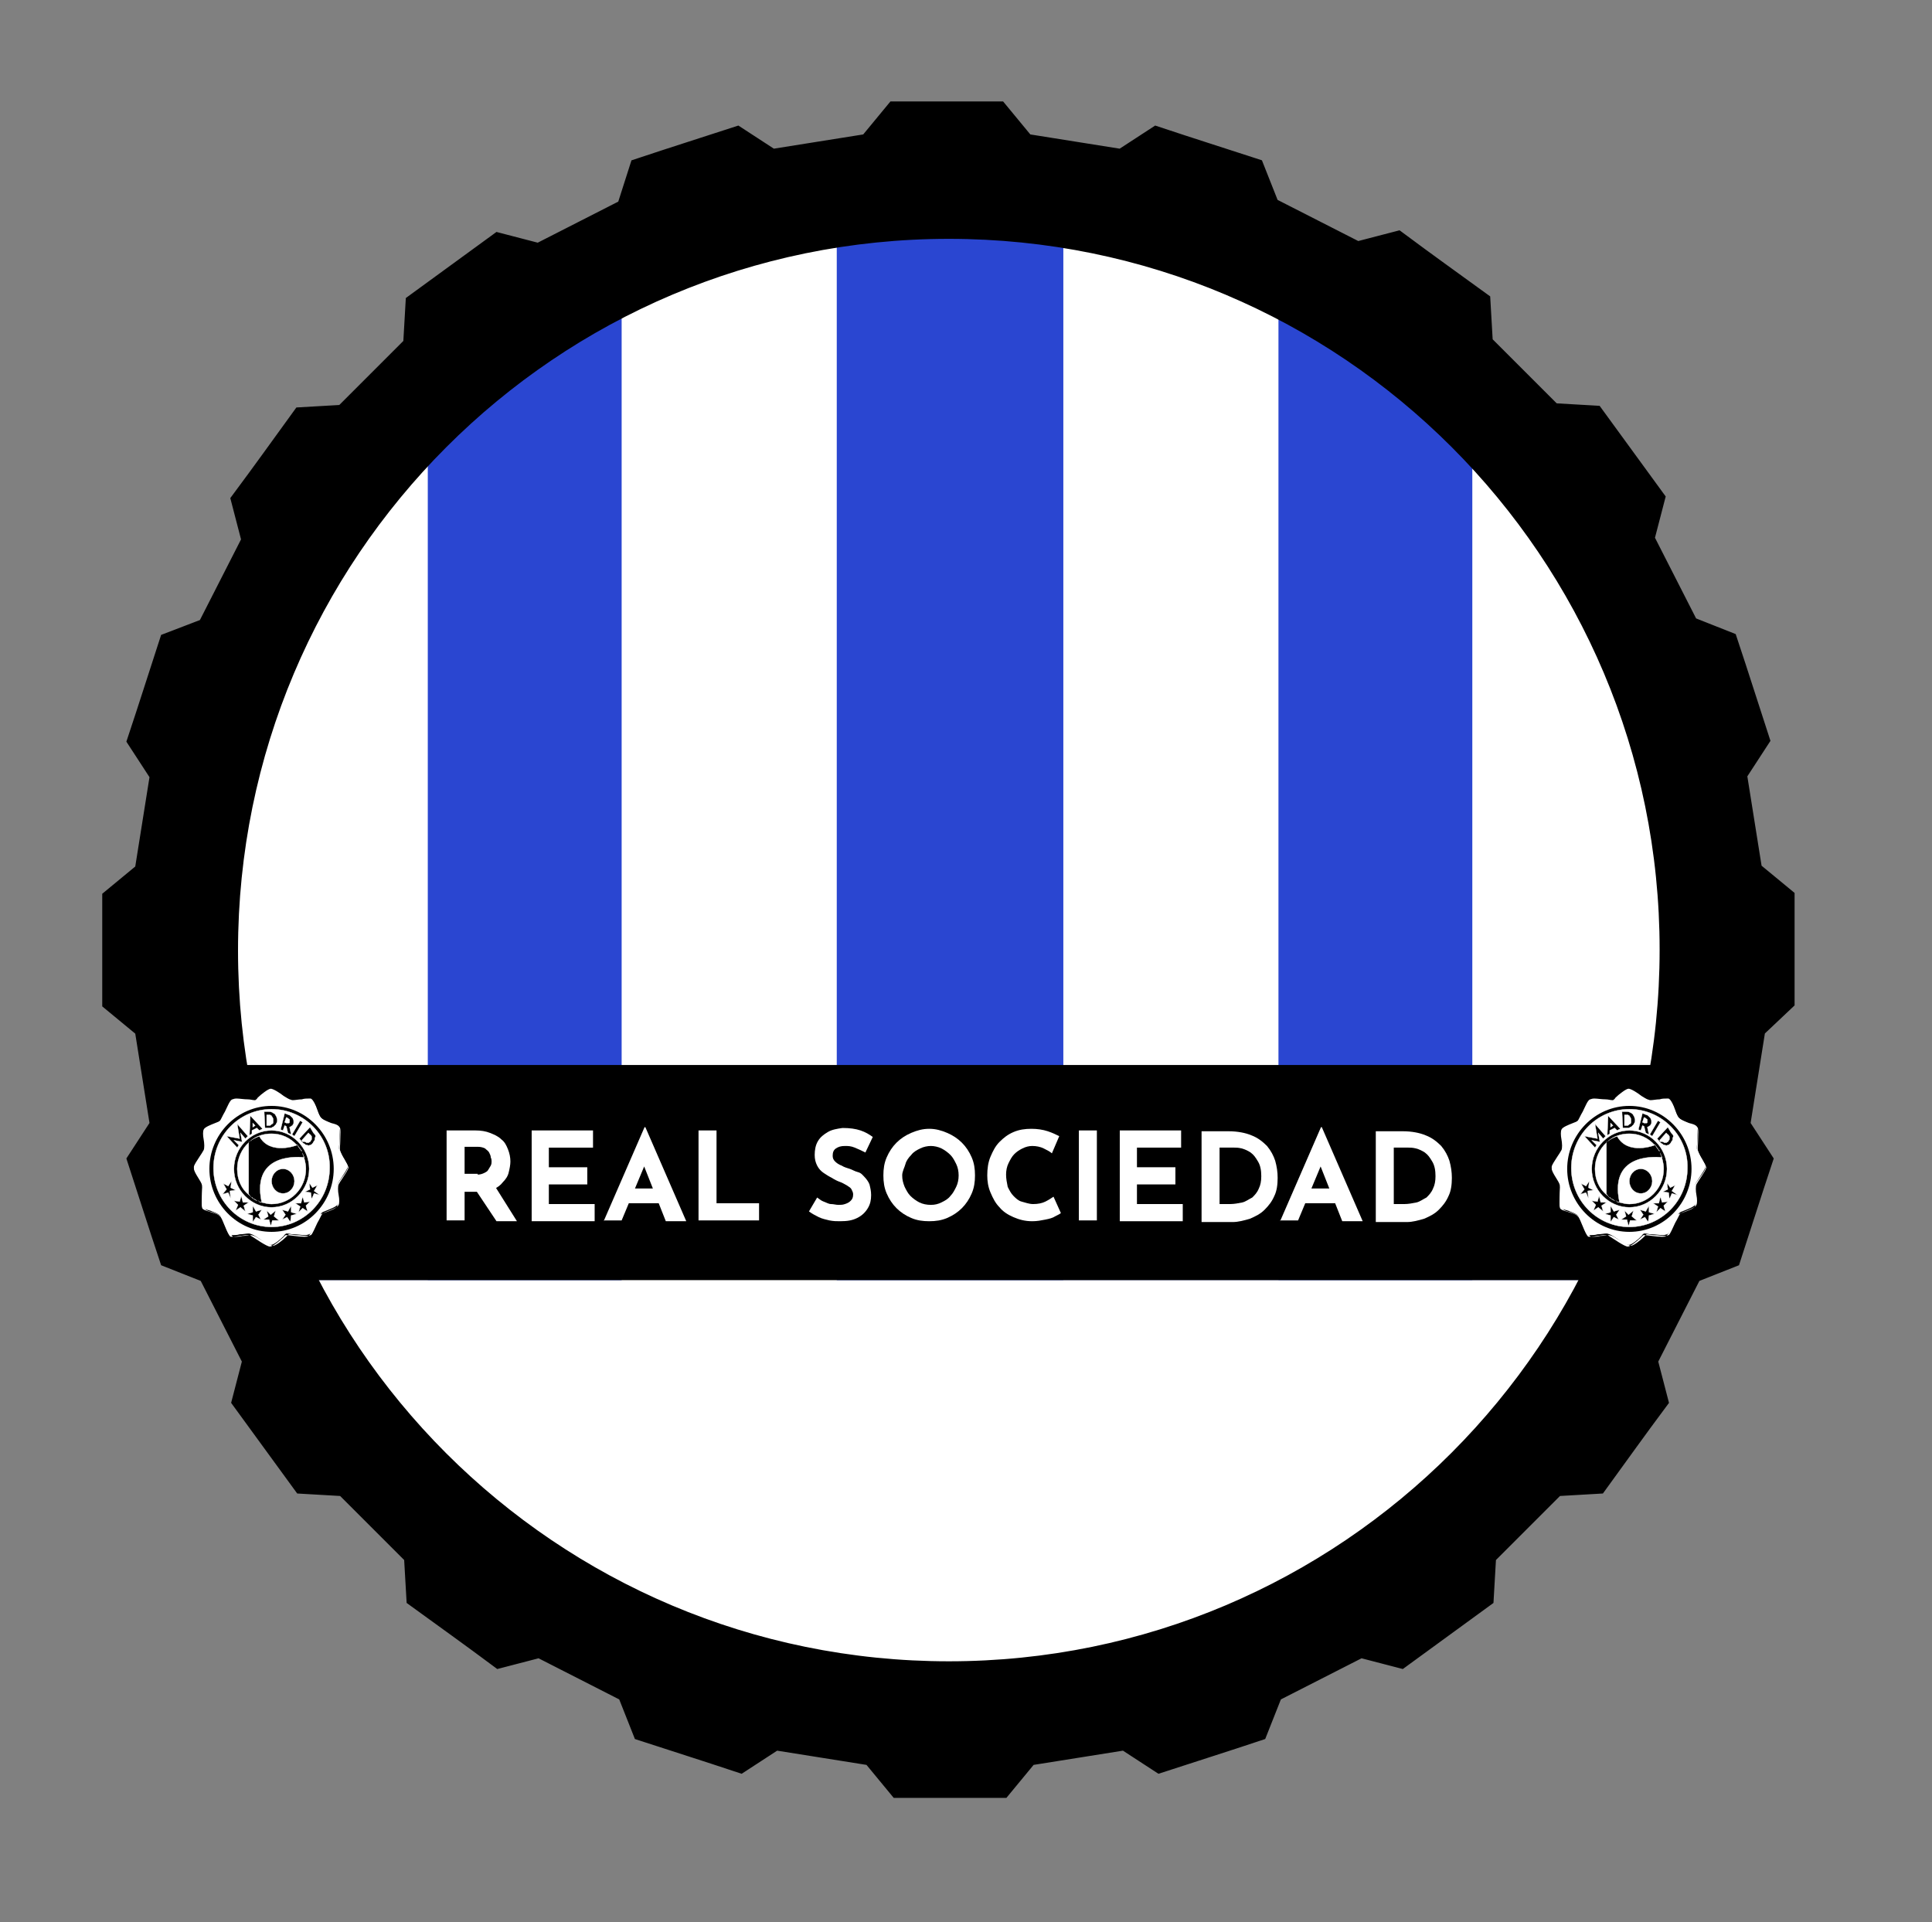
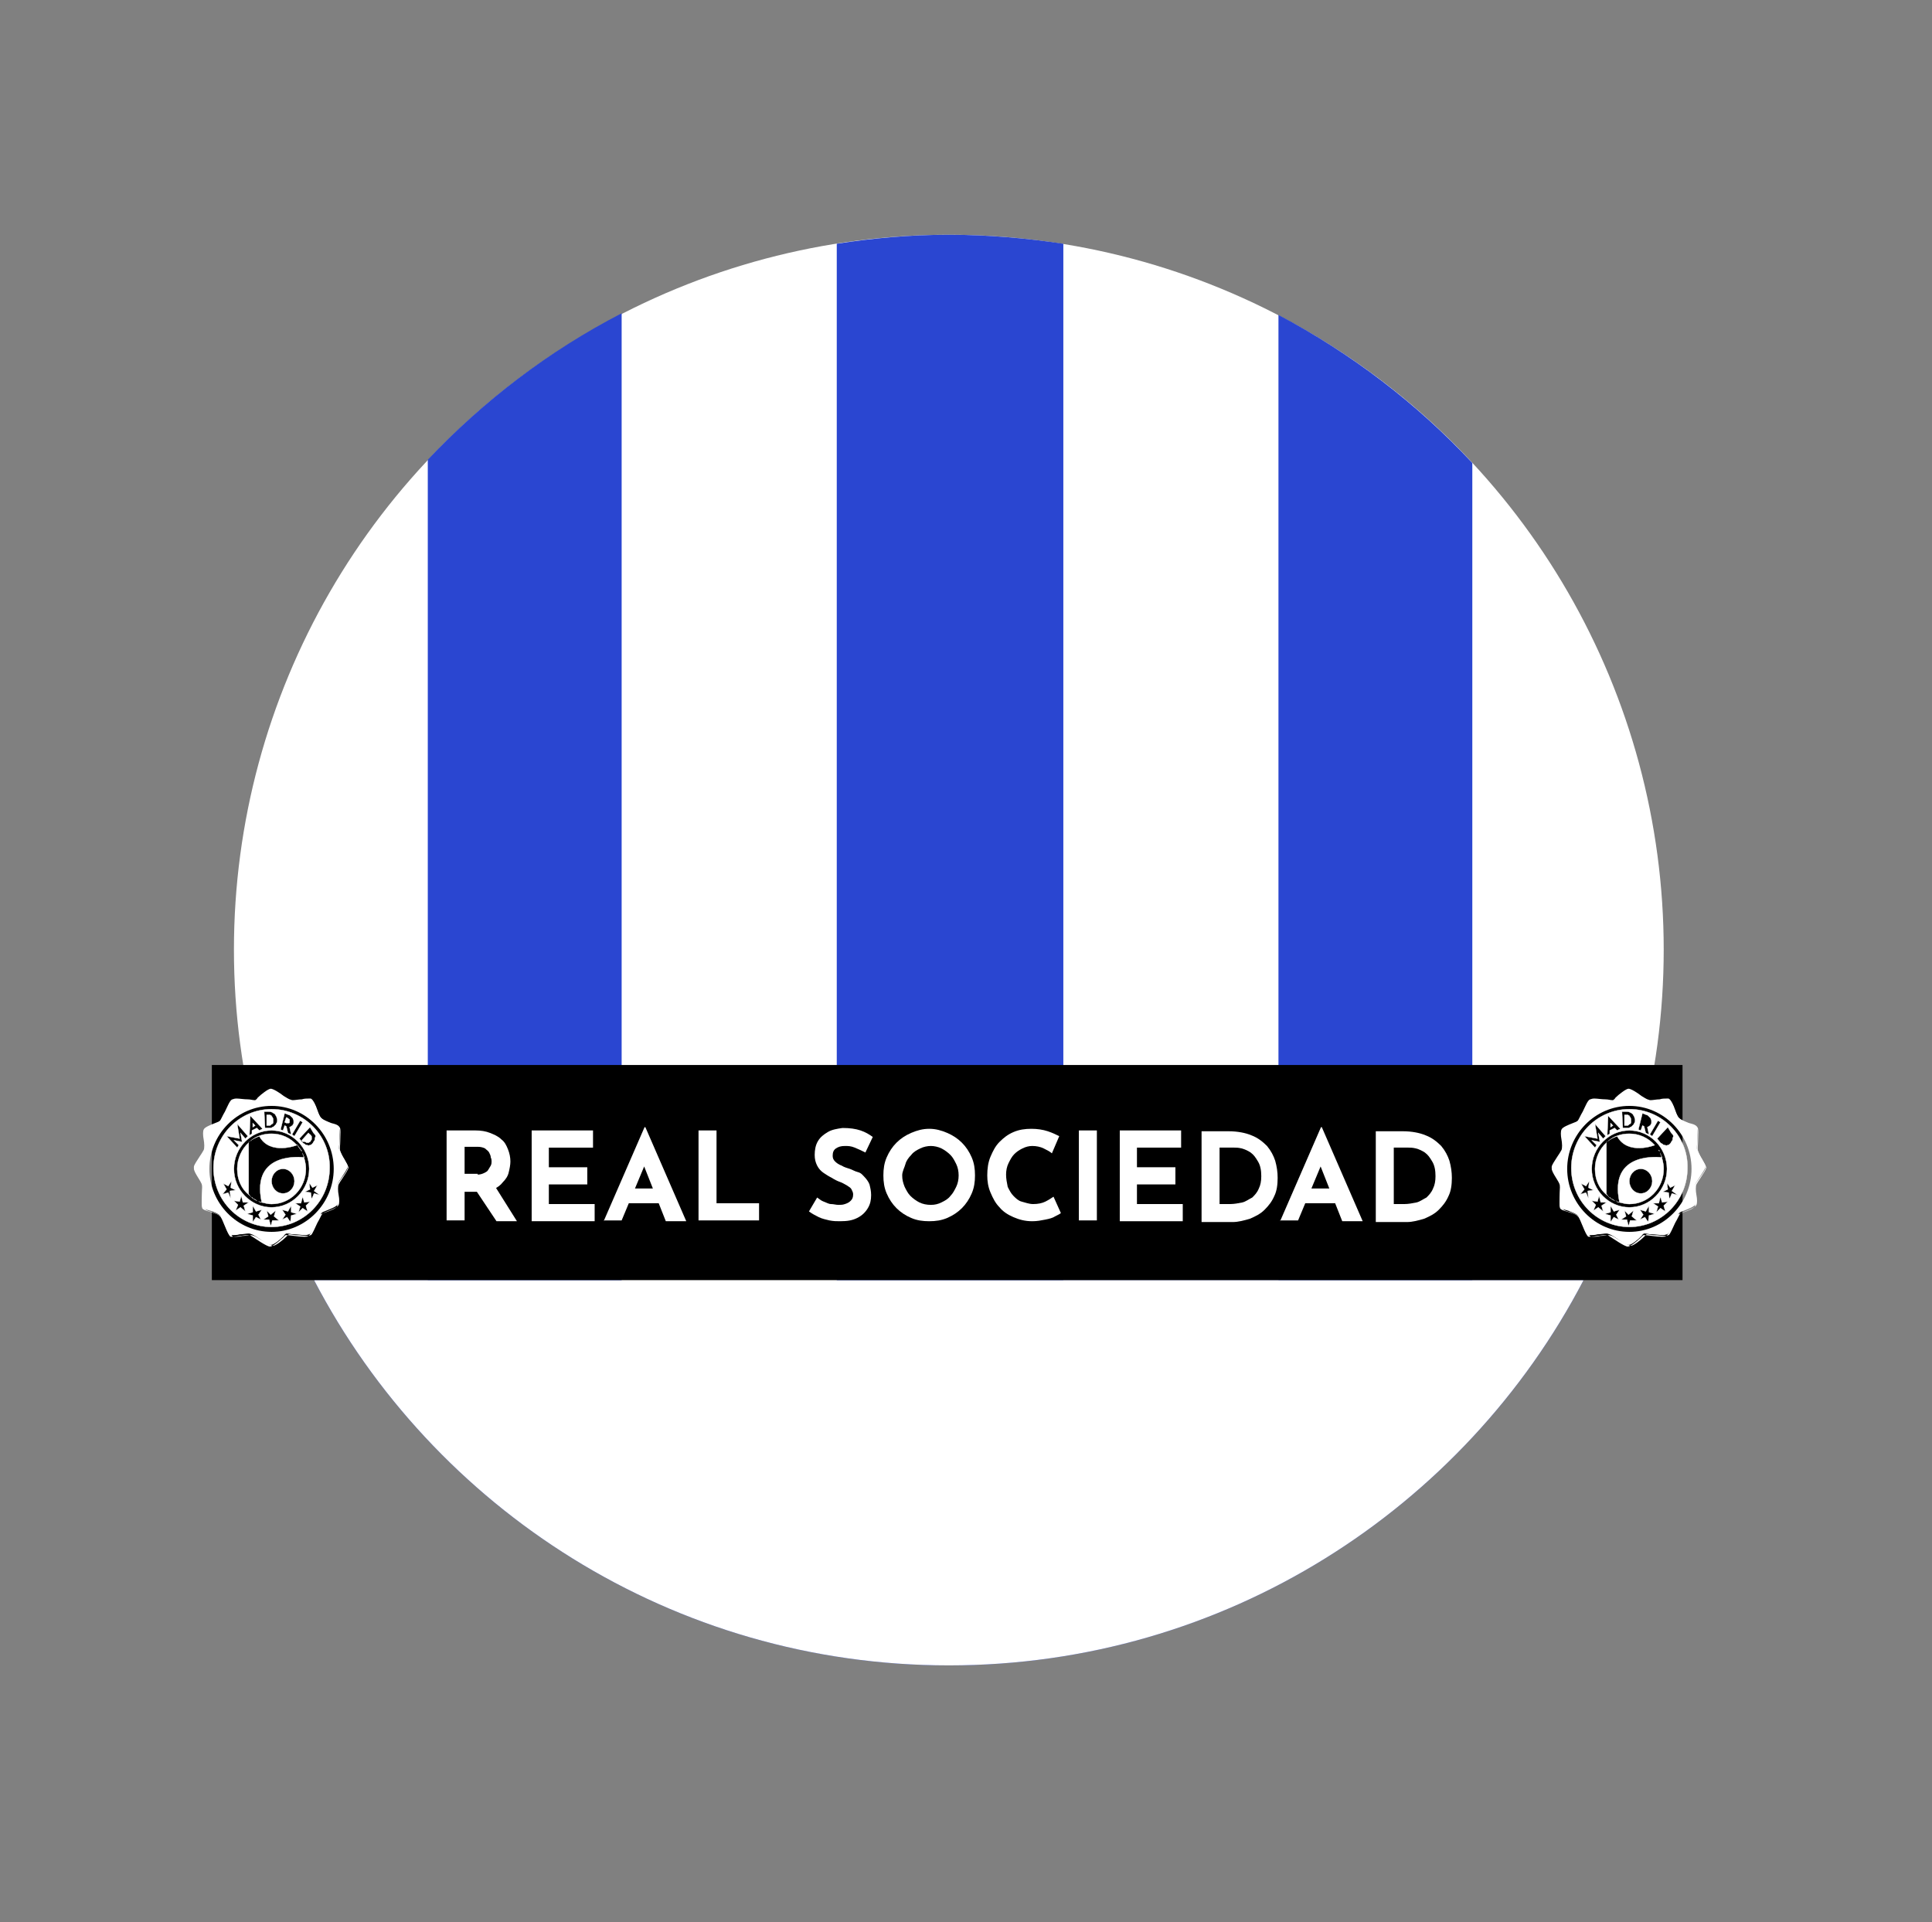
<svg xmlns="http://www.w3.org/2000/svg" version="1.1" x="0px" y="0px" viewBox="0 0 236.2 235" style="enable-background:new 0 0 236.2 235;" xml:space="preserve">
  <rect x="0" y="0" width="236.2" height="235" fill="#808080" stroke="none" />
  <style type="text/css">
	.st0{display:none;}
	.st1{display:inline;fill:#E6E6E6;}
	.st2{fill:#FFFFFF;}
	.st3{display:none;fill:#013369;}
	.st4{fill:#2A46D1;}
	.st5{display:inline;fill:#B8860B;}
	.st6{fill:none;}
	.st7{stroke:#000000;stroke-miterlimit:10;}
	.st8{fill-rule:evenodd;clip-rule:evenodd;fill:#FFFFFF;stroke:#FFFFFF;stroke-width:4.000000e-02;stroke-miterlimit:10;}
	.st9{fill-rule:evenodd;clip-rule:evenodd;fill:#FFFFFF;}
</style>
  <g id="BACKGROUND" class="st0">
    <rect x="-487.5" y="-18.9" class="st1" width="750.1" height="500" />
  </g>
  <g id="OBJECTS">
    <g>
      <g>
        <circle class="st2" cx="116" cy="116.1" r="87.4" />
        <path class="st3" d="M100.9,130.2l88.7-62.9c-4.9-7.4-10.9-14-17.8-19.6L55.4,130.2H100.9z" />
        <path class="st4" d="M180,156.5V56.6c-6.8-7.3-14.8-13.4-23.7-18.1v118H130V29.8c-4.6-0.7-9.3-1.1-14-1.1     c-4.7,0-9.2,0.4-13.7,1.1v126.8H76V38.3C67.1,42.9,59.1,49,52.3,56.2v100.3H38.4c14.6,28,43.9,47.1,77.6,47.1s63-19.1,77.6-47.1     H180z" />
        <path class="st2" d="M38.4,156.5c14.6,28,43.9,47.1,77.6,47.1s63-19.1,77.6-47.1H38.4z" />
        <path class="st0" d="M180,156.5V56.6c-16-17.2-38.7-27.9-64-27.9c-25.4,0-48.2,10.8-64.2,28v99.8H180z" />
        <g class="st0">
          <path class="st5" d="M33.5,116.1c0-32.7,19.3-62.3,49.3-75.5l-1.3-2.8c-31.1,13.7-51.1,44.4-51.1,78.3c0,31.6,17.2,59.2,42.8,74      v-3.6C49.4,172.1,33.5,145.9,33.5,116.1z" />
          <path class="st5" d="M41.2,116.1c0-28,15.5-53.5,40.4-66.4L80.2,47c-26,13.4-42.1,39.9-42.1,69.2c0,27.1,14,51,35,65v-3.8      C53.9,163.8,41.2,141.4,41.2,116.1z" />
          <path class="st5" d="M201.5,116.1c0-33.9-20.1-64.7-51.1-78.3l-1.3,2.8c29.9,13.2,49.3,42.8,49.3,75.5      c0,31.4-17.6,58.7-43.5,72.7v3.5C182.5,178.1,201.5,149.3,201.5,116.1z" />
          <path class="st5" d="M193.8,116.1c0-29.2-16.1-55.7-42.1-69.2l-1.4,2.8c24.9,12.9,40.4,38.3,40.4,66.4c0,27-14.3,50.6-35.8,63.8      v3.6C178.1,170,193.8,144.9,193.8,116.1z" />
        </g>
        <rect x="25.9" y="130.2" width="179.8" height="26.3" />
        <g>
          <rect x="25.9" y="130.2" class="st6" width="179.8" height="26.3" />
          <path class="st2" d="M58.1,138.2c0.7,0,1.3,0.1,1.8,0.3c0.5,0.2,1,0.4,1.4,0.8c0.4,0.3,0.6,0.7,0.8,1.2c0.2,0.5,0.3,1,0.3,1.5      c0,0.4-0.1,0.9-0.2,1.3c-0.1,0.5-0.4,0.9-0.7,1.2c-0.3,0.4-0.7,0.7-1.2,0.9c-0.5,0.2-1.1,0.3-1.9,0.3h-1.6v3.5h-2.2v-11H58.1z       M58.4,143.6c0.3,0,0.6-0.1,0.8-0.2c0.2-0.1,0.4-0.2,0.5-0.4s0.2-0.3,0.3-0.5c0.1-0.2,0.1-0.4,0.1-0.5c0-0.1,0-0.3-0.1-0.5      c0-0.2-0.1-0.4-0.2-0.6c-0.1-0.2-0.3-0.3-0.5-0.5c-0.2-0.1-0.5-0.2-0.9-0.2h-1.6v3.3H58.4z M60.5,145l2.7,4.3h-2.5l-2.8-4.2      L60.5,145z" />
          <path class="st2" d="M65,138.2h7.5v2.1h-5.4v2.4h4.7v2.1h-4.7v2.4h5.6v2.1H65V138.2z" />
          <path class="st2" d="M73.8,149.3l5-11.5h0.1l5,11.5h-2.5l-3.2-8.1l1.6-1.1l-3.8,9.1H73.8z M77.2,145.3h3.3l0.8,1.8h-4.8      L77.2,145.3z" />
          <path class="st2" d="M85.4,138.2h2.2v8.9h5.2v2.1h-7.4V138.2z" />
          <path class="st2" d="M105.8,140.9c-0.4-0.2-0.8-0.4-1.3-0.6s-0.8-0.2-1.2-0.2c-0.5,0-0.8,0.1-1.1,0.3s-0.4,0.5-0.4,0.9      c0,0.3,0.1,0.5,0.3,0.7c0.2,0.2,0.5,0.4,0.8,0.5c0.3,0.2,0.7,0.3,1,0.4c0.3,0.1,0.6,0.3,1,0.4s0.6,0.4,0.8,0.6      c0.2,0.2,0.5,0.6,0.6,0.9c0.1,0.4,0.2,0.8,0.2,1.3c0,0.6-0.1,1.1-0.4,1.6s-0.7,0.9-1.3,1.2s-1.2,0.4-2.1,0.4      c-0.4,0-0.8,0-1.3-0.1c-0.4-0.1-0.9-0.2-1.3-0.4c-0.4-0.2-0.8-0.4-1.2-0.7l1-1.7c0.3,0.2,0.5,0.4,0.8,0.5      c0.3,0.1,0.6,0.3,0.9,0.3s0.6,0.1,0.9,0.1c0.3,0,0.5,0,0.8-0.1c0.3-0.1,0.5-0.2,0.7-0.4c0.2-0.2,0.3-0.4,0.3-0.8      c0-0.2-0.1-0.4-0.2-0.6c-0.1-0.2-0.3-0.3-0.6-0.5c-0.2-0.1-0.5-0.3-0.8-0.4c-0.3-0.1-0.7-0.3-1-0.5c-0.4-0.2-0.7-0.4-1-0.6      s-0.6-0.5-0.8-0.9c-0.2-0.4-0.3-0.8-0.3-1.3c0-0.6,0.1-1.2,0.4-1.7s0.7-0.8,1.2-1.1c0.5-0.3,1.1-0.4,1.8-0.5      c0.9,0,1.6,0.1,2.2,0.3c0.6,0.2,1.1,0.5,1.5,0.8L105.8,140.9z" />
          <path class="st2" d="M108,143.7c0-0.8,0.1-1.5,0.4-2.2c0.3-0.7,0.7-1.3,1.2-1.8c0.5-0.5,1.1-0.9,1.8-1.2      c0.7-0.3,1.4-0.5,2.2-0.5c0.8,0,1.5,0.2,2.2,0.5s1.3,0.7,1.8,1.2c0.5,0.5,0.9,1.1,1.2,1.8c0.3,0.7,0.4,1.4,0.4,2.2      c0,0.8-0.1,1.5-0.4,2.2s-0.7,1.3-1.2,1.8s-1.1,0.9-1.8,1.2s-1.4,0.4-2.2,0.4c-0.8,0-1.5-0.1-2.2-0.4c-0.7-0.3-1.3-0.7-1.8-1.2      c-0.5-0.5-0.9-1.1-1.2-1.8S108,144.5,108,143.7z M110.3,143.7c0,0.5,0.1,0.9,0.3,1.4c0.2,0.4,0.4,0.8,0.7,1.1      c0.3,0.3,0.7,0.6,1.1,0.8s0.9,0.3,1.4,0.3c0.5,0,0.9-0.1,1.3-0.3c0.4-0.2,0.8-0.4,1.1-0.8c0.3-0.3,0.5-0.7,0.7-1.1      c0.2-0.4,0.3-0.9,0.3-1.4c0-0.5-0.1-1-0.3-1.4c-0.2-0.4-0.4-0.8-0.7-1.1c-0.3-0.3-0.7-0.6-1.1-0.8c-0.4-0.2-0.9-0.3-1.3-0.3      s-0.9,0.1-1.3,0.3c-0.4,0.2-0.8,0.4-1.1,0.8c-0.3,0.3-0.6,0.7-0.7,1.1S110.3,143.2,110.3,143.7z" />
          <path class="st2" d="M129.7,148.3c-0.1,0.1-0.3,0.2-0.7,0.4c-0.3,0.2-0.7,0.3-1.2,0.4c-0.5,0.1-1,0.2-1.6,0.2      c-0.9,0-1.6-0.2-2.3-0.5c-0.7-0.3-1.3-0.7-1.7-1.2c-0.5-0.5-0.8-1.1-1.1-1.8s-0.4-1.4-0.4-2.1c0-0.8,0.1-1.6,0.4-2.3      c0.3-0.7,0.6-1.3,1.1-1.8c0.5-0.5,1-0.9,1.7-1.2c0.7-0.3,1.4-0.4,2.2-0.4c0.7,0,1.4,0.1,2,0.3s1,0.4,1.4,0.6l-0.9,2.1      c-0.2-0.2-0.6-0.4-1-0.6s-0.9-0.3-1.4-0.3c-0.4,0-0.8,0.1-1.2,0.3c-0.4,0.2-0.7,0.4-1,0.7c-0.3,0.3-0.5,0.7-0.7,1.1      c-0.2,0.4-0.3,0.9-0.3,1.4c0,0.5,0.1,1,0.2,1.5c0.2,0.4,0.4,0.8,0.7,1.1s0.6,0.6,1,0.7s0.9,0.3,1.4,0.3c0.6,0,1.1-0.1,1.5-0.3      c0.4-0.2,0.7-0.4,1-0.6L129.7,148.3z" />
          <path class="st2" d="M131.9,138.2h2.2v11h-2.2V138.2z" />
          <path class="st2" d="M136.9,138.2h7.5v2.1h-5.4v2.4h4.7v2.1h-4.7v2.4h5.6v2.1h-7.7V138.2z" />
          <path class="st2" d="M146.9,149.3v-11h3.3c1.1,0,2.1,0.2,2.8,0.5c0.8,0.3,1.4,0.8,1.9,1.3c0.5,0.6,0.8,1.2,1,1.8      c0.2,0.7,0.3,1.4,0.3,2.1c0,0.8-0.1,1.6-0.4,2.2c-0.3,0.7-0.7,1.2-1.2,1.7c-0.5,0.5-1.1,0.8-1.8,1.1c-0.7,0.2-1.4,0.4-2.1,0.4      H146.9z M149.1,147.2h1.3c0.5,0,1-0.1,1.5-0.2c0.4-0.1,0.8-0.4,1.2-0.6c0.3-0.3,0.6-0.6,0.8-1.1c0.2-0.4,0.3-0.9,0.3-1.5      c0-0.7-0.1-1.3-0.4-1.8s-0.5-0.8-0.9-1.1c-0.3-0.2-0.7-0.4-1.1-0.5c-0.4-0.1-0.7-0.1-0.9-0.1h-1.8V147.2z" />
          <path class="st2" d="M156.5,149.3l5-11.5h0.1l5,11.5h-2.5l-3.2-8.1l1.6-1.1l-3.8,9.1H156.5z M159.9,145.3h3.3l0.8,1.8h-4.8      L159.9,145.3z" />
          <path class="st2" d="M168.2,149.3v-11h3.3c1.1,0,2.1,0.2,2.8,0.5c0.8,0.3,1.4,0.8,1.9,1.3c0.5,0.6,0.8,1.2,1,1.8      c0.2,0.7,0.3,1.4,0.3,2.1c0,0.8-0.1,1.6-0.4,2.2c-0.3,0.7-0.7,1.2-1.2,1.7c-0.5,0.5-1.1,0.8-1.8,1.1c-0.7,0.2-1.4,0.4-2.1,0.4      H168.2z M170.4,147.2h1.3c0.5,0,1-0.1,1.5-0.2c0.4-0.1,0.8-0.4,1.2-0.6c0.3-0.3,0.6-0.6,0.8-1.1c0.2-0.4,0.3-0.9,0.3-1.5      c0-0.7-0.1-1.3-0.4-1.8s-0.5-0.8-0.9-1.1c-0.3-0.2-0.7-0.4-1.1-0.5c-0.4-0.1-0.7-0.1-0.9-0.1h-1.8V147.2z" />
        </g>
-         <path class="st7" d="M218.9,122.7c0-5.4,0-7.8,0-13.3l-4-3.3c-0.7-4.3-1.1-7-1.8-11.3l2.8-4.3c-1.7-5.2-2.4-7.5-4.1-12.6     l-4.8-1.9c-2-3.9-3.2-6.3-5.2-10.2l1.3-5c-3.2-4.4-4.6-6.3-7.8-10.7l-5.2-0.3c-3.1-3.1-5-5-8.1-8.1l-0.3-5.2     c-4.4-3.2-6.4-4.6-10.7-7.8l-5,1.3c-3.9-2-6.3-3.2-10.2-5.2l-1.9-4.8c-5.2-1.7-7.5-2.4-12.6-4.1l-4.3,2.8     c-4.3-0.7-7-1.1-11.3-1.8l-3.3-4c-5.4,0-7.8,0-13.3,0l-3.3,4c-4.3,0.7-7,1.1-11.3,1.8l-4.3-2.8c-5.2,1.7-7.5,2.4-12.6,4.1L76,25     c-3.9,2-6.3,3.2-10.2,5.2l-5-1.3c-4.4,3.2-6.3,4.6-10.7,7.8l-0.3,5.2c-3.1,3.1-5,5-8.1,8.1l-5.2,0.3c-3.2,4.4-4.6,6.4-7.8,10.7     l1.3,5c-2,3.9-3.2,6.3-5.2,10.2L20.1,78c-1.7,5.2-2.4,7.5-4.1,12.6l2.8,4.3c-0.7,4.3-1.1,7-1.8,11.3l-4,3.3c0,5.4,0,7.8,0,13.3     l4,3.3c0.7,4.3,1.1,7,1.8,11.3l-2.8,4.3c1.7,5.2,2.4,7.5,4.1,12.6l4.8,1.9c2,3.9,3.2,6.3,5.2,10.2l-1.3,5     c3.2,4.4,4.6,6.3,7.8,10.7l5.2,0.3c3.1,3.1,5,5,8.1,8.1l0.3,5.2c4.4,3.2,6.4,4.6,10.7,7.8l5-1.3c3.9,2,6.3,3.2,10.2,5.2l1.9,4.8     c5.2,1.7,7.5,2.4,12.6,4.1l4.3-2.8c4.3,0.7,7,1.1,11.3,1.8l3.3,4c5.4,0,7.8,0,13.3,0l3.3-4c4.3-0.7,7-1.1,11.3-1.8l4.3,2.8     c5.2-1.7,7.5-2.4,12.6-4.1l1.9-4.8c3.9-2,6.3-3.2,10.2-5.2l5,1.3c4.4-3.2,6.3-4.6,10.7-7.8l0.3-5.2c3.1-3.1,5-5,8.1-8.1l5.2-0.3     c3.2-4.4,4.6-6.4,7.8-10.7l-1.3-5c2-3.9,3.2-6.3,5.2-10.2l4.8-1.9c1.7-5.2,2.4-7.5,4.1-12.6l-2.8-4.3c0.7-4.3,1.1-7,1.8-11.3     L218.9,122.7z M116,203.6c-48.3,0-87.4-39.1-87.4-87.4S67.7,28.7,116,28.7s87.4,39.1,87.4,87.4S164.3,203.6,116,203.6z" />
      </g>
    </g>
    <g>
      <path class="st8" d="M202.8,140.6c0,0,0.1,0.1,0.1,0.1C202.8,140.7,202.8,140.7,202.8,140.6z" />
      <path class="st8" d="M196.6,139.5C196.6,139.5,196.6,139.5,196.6,139.5C196.6,139.5,196.6,139.5,196.6,139.5z" />
-       <path class="st8" d="M202.8,140.6c-0.3-0.4-0.5-0.7-0.5-0.7s0,0,0,0C202.5,140.2,202.6,140.4,202.8,140.6z" />
      <path class="st8" d="M202.9,140.9C202.9,140.9,202.9,140.9,202.9,140.9C202.9,140.9,202.9,140.9,202.9,140.9z" />
      <path class="st8" d="M196.8,146.4C196.8,146.4,196.7,146.3,196.8,146.4C196.7,146.3,196.8,146.4,196.8,146.4z" />
      <path class="st8" d="M197.5,146.8C197.5,146.8,197.5,146.8,197.5,146.8C197.5,146.8,197.5,146.8,197.5,146.8z" />
      <path class="st8" d="M196.7,146.3C196.6,146.3,196.6,146.2,196.7,146.3C196.6,146.2,196.6,146.3,196.7,146.3z" />
      <path class="st8" d="M196.4,139.6C196.4,139.6,196.5,139.6,196.4,139.6C196.5,139.6,196.4,139.6,196.4,139.6z" />
      <path class="st8" d="M196.9,146.5C196.9,146.5,196.9,146.5,196.9,146.5C196.9,146.5,196.9,146.5,196.9,146.5z" />
      <path class="st8" d="M198,147C198,147,198,147,198,147c-0.1,0-0.3-0.1-0.4-0.1C197.8,146.9,198,147,198,147z" />
      <path class="st8" d="M198.9,137.6c0.1,0,0.2,0,0.2-0.1c0.1,0,0.1-0.1,0.2-0.1c0.1-0.1,0.1-0.1,0.1-0.2c0-0.1,0-0.2,0-0.3    c0-0.1,0-0.2-0.1-0.3c0-0.1-0.1-0.1-0.1-0.2c-0.1,0-0.1-0.1-0.2-0.1c-0.1,0-0.1,0-0.1,0l-0.3,0l0,1.3L198.9,137.6z" />
      <polygon class="st8" points="196.9,137.3 196.9,137.8 197.2,137.6   " />
-       <path class="st8" d="M203.3,139.6c0.1,0,0.1,0.1,0.2,0.1c0.1,0,0.1,0,0.2,0c0.1,0,0.1-0.1,0.2-0.1c0.1-0.1,0.1-0.2,0.2-0.3    c0-0.1,0-0.2,0-0.3c0-0.1,0-0.1-0.1-0.2c0-0.1-0.1-0.1-0.1-0.1l-0.2-0.2l-0.8,0.9l0.1,0.2C203.2,139.5,203.2,139.6,203.3,139.6z" />
-       <path class="st8" d="M201.2,137.3c0,0,0.1,0,0.1,0c0,0,0.1,0,0.1-0.1c0,0,0-0.1,0-0.1c0,0,0,0,0-0.1c0,0,0-0.1,0-0.1    c0,0,0-0.1-0.1-0.1c0,0-0.1-0.1-0.1-0.1l-0.2-0.1l-0.2,0.6l0.2,0.1C201.1,137.3,201.2,137.3,201.2,137.3z" />
      <path class="st8" d="M199.2,135.6c-3.9,0-7.1,3.2-7.1,7.2c0,4,3.2,7.2,7.1,7.2c3.9,0,7.1-3.2,7.1-7.2    C206.4,138.9,203.2,135.6,199.2,135.6z M204.2,138.3c0.1,0.2,0.2,0.3,0.3,0.4s0.1,0.3,0,0.4c0,0.1,0,0.3-0.1,0.4    c-0.1,0.1-0.1,0.2-0.2,0.3c-0.1,0.1-0.2,0.2-0.3,0.2c-0.1,0-0.2,0.1-0.3,0c-0.1,0-0.2,0-0.3-0.1c-0.1-0.1-0.2-0.1-0.3-0.2    l-0.4-0.5l1.3-1.4L204.2,138.3z M203.8,142.9c0,2.6-2.1,4.7-4.6,4.7c-2.5,0-4.6-2.1-4.6-4.7s2.1-4.7,4.6-4.7    C201.7,138.2,203.8,140.3,203.8,142.9z M203,137.2l-1,1.7l-0.3-0.2l1-1.7L203,137.2z M200.8,136.1l0.5,0.2c0.1,0,0.2,0.1,0.3,0.2    c0.1,0.1,0.1,0.1,0.2,0.2c0,0.1,0.1,0.2,0.1,0.3c0,0.1,0,0.2,0,0.3c0,0.1-0.1,0.2-0.1,0.2c0,0.1-0.1,0.1-0.2,0.2    c-0.1,0-0.1,0.1-0.2,0.1l0.2,0.9l-0.4-0.2l-0.2-0.8l-0.2-0.1l-0.2,0.6l-0.3-0.1L200.8,136.1z M198.8,135.9c0.2,0,0.3,0,0.5,0.1    s0.2,0.1,0.3,0.2c0.1,0.1,0.1,0.2,0.2,0.3c0,0.1,0.1,0.3,0.1,0.4c0,0.2,0,0.3-0.1,0.4c0,0.1-0.1,0.2-0.2,0.3s-0.2,0.2-0.3,0.2    c-0.1,0.1-0.2,0.1-0.3,0.1l-0.6,0l-0.1-2L198.8,135.9z M196.6,136.4L196.6,136.4l1.5,1.6l-0.4,0.2l-0.3-0.3l-0.6,0.3l0,0.4    l-0.3,0.2L196.6,136.4z M193.7,138.9l1.6,0.3l-0.3-1.8l0,0l1.3,1.5l-0.3,0.3l-0.6-0.7l0.2,1.1l0,0l-1-0.2l0.6,0.6l-0.2,0.3    L193.7,138.9L193.7,138.9z M194.2,146.5l-0.3-0.7l-0.7,0.2l0.5-0.6l-0.4-0.7l0.6,0.3l0.4-0.6l-0.1,0.8l0.6,0.3l-0.7,0.1    L194.2,146.5z M195.4,147.6l-0.6,0.4l0.3-0.7l-0.5-0.5l0.7,0.1l0.2-0.7l0.2,0.8l0.7,0l-0.6,0.4l0.2,0.7L195.4,147.6z M197.9,149.1    l-0.6-0.3l-0.4,0.6l0-0.8l-0.7-0.2l0.7-0.2l0-0.8l0.4,0.7l0.7-0.2l-0.4,0.6L197.9,149.1z M199.3,149.2l-0.2,0.7l-0.2-0.8l-0.7,0    l0.6-0.4l-0.2-0.7l0.5,0.5l0.6-0.5l-0.2,0.7l0.6,0.5L199.3,149.2z M201.5,149.4l-0.4-0.6l-0.6,0.3l0.4-0.6l-0.4-0.6l0.7,0.2    l0.4-0.7l0,0.8l0.7,0.2l-0.7,0.2L201.5,149.4z M203.6,148.1l-0.6-0.4l-0.5,0.5l0.2-0.7l-0.6-0.4l0.7,0l0.2-0.8l0.2,0.7l0.7-0.1    l-0.5,0.5L203.6,148.1z M205.1,146.1l-0.7-0.2l-0.3,0.7l-0.1-0.8l-0.7-0.1l0.6-0.3l-0.1-0.8l0.4,0.6l0.6-0.3l-0.4,0.7L205.1,146.1    z" />
      <path class="st8" d="M196.9,146.5c0,0-0.1-0.1-0.1-0.1C196.8,146.4,196.9,146.4,196.9,146.5z" />
      <path class="st8" d="M197.4,146.8c-0.2-0.1-0.3-0.2-0.5-0.3C197.1,146.6,197.3,146.7,197.4,146.8z" />
      <path class="st8" d="M197.6,146.8C197.6,146.8,197.5,146.8,197.6,146.8C197.5,146.8,197.6,146.8,197.6,146.8z" />
      <path class="st8" d="M202.3,140c-0.8-0.9-1.9-1.4-3.1-1.4c-1,0-1.9,0.3-2.6,0.9c0.2-0.2,0.6-0.4,1.1-0.6    C199,141.3,202.3,140,202.3,140z" />
      <path class="st8" d="M196.5,139.6C196.5,139.6,196.5,139.5,196.5,139.6C196.5,139.5,196.5,139.6,196.5,139.6z" />
      <path class="st8" d="M196.4,139.7C196.4,139.7,196.4,139.7,196.4,139.7c-0.8,0.7-1.4,1.9-1.4,3.2c0,1.4,0.6,2.6,1.6,3.3    c-0.1-0.1-0.1-0.1-0.2-0.2C196.4,146.1,196.4,139.7,196.4,139.7z" />
      <path class="st8" d="M202.8,140.6C202.8,140.6,202.8,140.6,202.8,140.6C202.8,140.6,202.8,140.6,202.8,140.6z" />
      <path class="st8" d="M196.7,146.3C196.7,146.3,196.7,146.3,196.7,146.3C196.7,146.3,196.7,146.3,196.7,146.3z" />
      <path class="st8" d="M202.9,140.8C202.9,140.8,202.9,140.8,202.9,140.8C202.9,140.8,202.9,140.8,202.9,140.8z" />
      <path class="st8" d="M203.2,141.5c-0.1,0-6.6-0.9-5.2,5.5c0.4,0.1,0.8,0.2,1.2,0.2c2.3,0,4.2-1.9,4.2-4.3c0-0.7-0.2-1.3-0.4-1.9    C203,141.1,203.1,141.3,203.2,141.5z M200.6,145.9c-0.8,0-1.4-0.7-1.4-1.5c0-0.8,0.6-1.5,1.4-1.5c0.8,0,1.4,0.7,1.4,1.5    C202,145.2,201.4,145.9,200.6,145.9z" />
      <g>
        <path class="st9" d="M199.1,152.2c-0.3,0-1-0.5-1.6-0.9c-0.3-0.2-0.5-0.3-0.7-0.4c-0.1,0-0.2-0.1-0.4-0.1c-0.3,0-0.7,0.1-1.1,0.1     c-0.3,0.1-0.6,0.1-0.9,0.1c-0.1,0-0.2,0-0.2,0c-0.2-0.1-0.5-0.7-0.7-1.3c-0.2-0.5-0.4-1-0.6-1.1c-0.2-0.2-0.7-0.4-1.2-0.6     c-0.4-0.1-0.8-0.2-0.9-0.4c-0.2-0.1-0.1-1-0.1-1.7c0-0.5,0.1-1,0-1.2c-0.1-0.3-0.3-0.6-0.5-1c-0.2-0.4-0.5-0.7-0.5-1     c0-0.3,0.4-0.8,0.7-1.3c0.2-0.3,0.4-0.6,0.5-0.8c0.1-0.2,0.1-0.8,0-1.3c-0.1-0.5-0.1-1,0-1.2c0.1-0.3,0.9-0.6,1.4-0.8     c0.3-0.1,0.5-0.2,0.6-0.3c0.1-0.1,0.3-0.6,0.6-1.1c0.3-0.6,0.6-1.4,0.9-1.5c0.1,0,0.2-0.1,0.5-0.1c0.4,0,0.9,0.1,1.4,0.1     c0.3,0,0.6,0.1,0.8,0.1c0.1,0,0.1,0,0.1,0c0,0,0.2-0.1,0.3-0.3c0.4-0.4,1.3-1.1,1.6-1.1c0.3,0,1.1,0.5,1.6,0.9     c0.3,0.2,0.5,0.3,0.7,0.4c0.1,0,0.2,0.1,0.4,0.1c0.3,0,0.7-0.1,1.1-0.1c0.3-0.1,0.6-0.1,0.9-0.1c0.1,0,0.2,0,0.2,0     c0.2,0.1,0.5,0.7,0.7,1.3c0.2,0.5,0.4,1,0.6,1.1c0.2,0.2,0.7,0.4,1.2,0.6c0.4,0.1,0.8,0.2,0.9,0.4c0.2,0.1,0.1,1,0.1,1.7     c0,0.5-0.1,1,0,1.2c0.1,0.3,0.3,0.6,0.5,1c0.2,0.4,0.5,0.7,0.5,1c0,0.3-0.4,0.8-0.7,1.3c-0.2,0.3-0.4,0.6-0.5,0.8     c-0.1,0.2-0.1,0.8,0,1.3c0.1,0.5,0.1,1,0,1.2c-0.1,0.3-0.9,0.6-1.4,0.8c-0.3,0.1-0.5,0.2-0.6,0.3c-0.1,0.1-0.3,0.6-0.6,1.1     c-0.3,0.6-0.6,1.4-0.9,1.5c-0.1,0-0.2,0.1-0.5,0.1l0,0c-0.4,0-0.9-0.1-1.4-0.1c-0.3,0-0.6-0.1-0.8-0.1c-0.1,0-0.1,0-0.1,0     c0,0-0.2,0.1-0.3,0.3C200.3,151.5,199.5,152.2,199.1,152.2L199.1,152.2z M199.2,135.2c-4.2,0-7.6,3.5-7.6,7.7s3.4,7.7,7.6,7.7     s7.6-3.5,7.6-7.7S203.4,135.2,199.2,135.2z" />
        <path class="st2" d="M199.2,133.3c0.3,0,1,0.5,1.6,0.8c0.3,0.2,0.5,0.3,0.7,0.4c0.1,0,0.2,0.1,0.4,0.1c0.3,0,0.7-0.1,1.1-0.1     c0.3-0.1,0.6-0.1,0.9-0.1c0.1,0,0.2,0,0.2,0c0.2,0.1,0.5,0.7,0.7,1.3c0.2,0.6,0.4,1,0.6,1.1c0.2,0.2,0.7,0.4,1.2,0.6     c0.4,0.1,0.8,0.2,0.9,0.4l0,0l0,0c0.2,0.1,0.1,1,0.1,1.7c0,0.5-0.1,1,0,1.2c0.1,0.3,0.3,0.7,0.5,1c0.2,0.4,0.4,0.7,0.5,1     c0,0.3-0.4,0.8-0.7,1.3c-0.2,0.3-0.4,0.6-0.5,0.8c-0.1,0.2-0.1,0.8,0,1.3c0.1,0.5,0.1,1,0,1.2c-0.1,0.3-0.9,0.6-1.4,0.8     c-0.3,0.1-0.5,0.2-0.6,0.3c-0.1,0.1-0.3,0.6-0.6,1.1c-0.3,0.6-0.6,1.4-0.8,1.5c-0.1,0-0.2,0.1-0.4,0.1c-0.4,0-0.9-0.1-1.4-0.1     c-0.3,0-0.6-0.1-0.8-0.1c-0.1,0-0.1,0-0.1,0c0,0-0.1,0.1-0.3,0.3c-0.4,0.4-1.3,1.1-1.6,1.1c-0.3,0-1-0.5-1.6-0.8     c-0.3-0.2-0.5-0.3-0.7-0.4c-0.1,0-0.2-0.1-0.4-0.1c-0.3,0-0.7,0.1-1.1,0.1c-0.3,0.1-0.6,0.1-0.9,0.1c-0.1,0-0.2,0-0.2,0     c-0.2-0.1-0.5-0.7-0.7-1.3c-0.2-0.6-0.4-1-0.6-1.1c-0.2-0.2-0.7-0.4-1.2-0.6c-0.4-0.1-0.8-0.2-0.9-0.4l0,0l0,0     c-0.2-0.1-0.1-1-0.1-1.7c0-0.5,0.1-1,0-1.2c-0.1-0.3-0.3-0.7-0.5-1c-0.2-0.4-0.4-0.7-0.5-1c0-0.3,0.4-0.8,0.7-1.3     c0.2-0.3,0.4-0.6,0.5-0.8c0.1-0.2,0.1-0.8,0-1.3c-0.1-0.5-0.1-1,0-1.2c0.1-0.3,0.9-0.6,1.4-0.8c0.3-0.1,0.5-0.2,0.6-0.3     c0.1-0.1,0.3-0.6,0.6-1.1c0.3-0.6,0.6-1.4,0.8-1.5c0.1,0,0.2-0.1,0.4-0.1c0.4,0,0.9,0.1,1.4,0.1c0.3,0,0.6,0.1,0.8,0.1     c0.1,0,0.1,0,0.1,0c0,0,0.1-0.1,0.3-0.3C198,134,198.8,133.3,199.2,133.3L199.2,133.3 M199.2,150.6c4.2,0,7.6-3.5,7.6-7.7     s-3.4-7.7-7.6-7.7s-7.6,3.5-7.6,7.7S195,150.6,199.2,150.6 M199.2,133.3C199.2,133.3,199.2,133.3,199.2,133.3L199.2,133.3     c-0.5,0-1.8,1.3-1.9,1.4c0,0-0.1,0-0.1,0c-0.4,0-1.5-0.2-2.2-0.2c-0.2,0-0.4,0-0.5,0.1c-0.4,0.2-1.1,2.4-1.4,2.6     c-0.3,0.2-1.9,0.6-2.1,1c-0.2,0.5,0.2,2.1,0,2.6c-0.2,0.5-1.2,1.6-1.3,2.1c0.1,0.6,0.9,1.5,1,2c0.1,0.5-0.2,2.8,0.1,2.9     c0.3,0.3,1.8,0.5,2.1,0.9c0.3,0.2,0.9,2.3,1.3,2.5c0.1,0,0.1,0,0.2,0c0.5,0,1.3-0.2,1.9-0.2c0.2,0,0.3,0,0.4,0.1     c0.5,0.3,1.9,1.3,2.3,1.3c0,0,0,0,0,0v0c0.5,0,1.8-1.3,1.9-1.4c0,0,0.1,0,0.1,0c0.4,0,1.5,0.2,2.2,0.2c0.2,0,0.4,0,0.5-0.1     c0.4-0.2,1.1-2.4,1.4-2.6c0.3-0.2,1.9-0.6,2.1-1c0.2-0.5-0.2-2.1,0-2.6c0.2-0.5,1.2-1.6,1.3-2.1c-0.1-0.6-0.9-1.5-1-2     c-0.1-0.5,0.2-2.8-0.1-2.9c-0.3-0.3-1.8-0.5-2.1-0.9c-0.3-0.2-0.9-2.3-1.3-2.5c-0.1,0-0.1,0-0.2,0c-0.5,0-1.3,0.2-1.9,0.2     c-0.2,0-0.3,0-0.4-0.1C201,134.3,199.6,133.3,199.2,133.3L199.2,133.3z M199.2,150.6c-4.2,0-7.6-3.5-7.6-7.7s3.4-7.7,7.6-7.7     s7.6,3.5,7.6,7.7S203.4,150.6,199.2,150.6L199.2,150.6z" />
      </g>
      <g>
        <path class="st8" d="M36.8,140.6c0,0,0.1,0.1,0.1,0.1C36.8,140.7,36.8,140.7,36.8,140.6z" />
        <path class="st8" d="M30.6,139.5C30.6,139.5,30.6,139.5,30.6,139.5C30.6,139.5,30.6,139.5,30.6,139.5z" />
        <path class="st8" d="M36.8,140.6c-0.3-0.4-0.5-0.7-0.5-0.7s0,0,0,0C36.5,140.2,36.6,140.4,36.8,140.6z" />
        <path class="st8" d="M36.9,140.9C36.9,140.9,36.9,140.9,36.9,140.9C36.9,140.9,36.9,140.9,36.9,140.9z" />
        <path class="st8" d="M30.8,146.4C30.8,146.4,30.7,146.3,30.8,146.4C30.7,146.3,30.8,146.4,30.8,146.4z" />
        <path class="st8" d="M31.5,146.8C31.5,146.8,31.5,146.8,31.5,146.8C31.5,146.8,31.5,146.8,31.5,146.8z" />
        <path class="st8" d="M30.7,146.3C30.6,146.3,30.6,146.2,30.7,146.3C30.6,146.2,30.6,146.3,30.7,146.3z" />
        <path class="st8" d="M30.4,139.6C30.4,139.6,30.5,139.6,30.4,139.6C30.5,139.6,30.4,139.6,30.4,139.6z" />
        <path class="st8" d="M30.9,146.5C30.9,146.5,30.9,146.5,30.9,146.5C30.9,146.5,30.9,146.5,30.9,146.5z" />
        <path class="st8" d="M32,147C32,147,32,147,32,147c-0.1,0-0.3-0.1-0.4-0.1C31.8,146.9,32,147,32,147z" />
        <path class="st8" d="M32.9,137.6c0.1,0,0.2,0,0.2-0.1c0.1,0,0.1-0.1,0.2-0.1c0.1-0.1,0.1-0.1,0.1-0.2c0-0.1,0-0.2,0-0.3     c0-0.1,0-0.2-0.1-0.3c0-0.1-0.1-0.1-0.1-0.2c-0.1,0-0.1-0.1-0.2-0.1c-0.1,0-0.1,0-0.1,0l-0.3,0l0,1.3L32.9,137.6z" />
        <polygon class="st8" points="30.9,137.3 30.9,137.8 31.2,137.6    " />
        <path class="st8" d="M37.3,139.6c0.1,0,0.1,0.1,0.2,0.1c0.1,0,0.1,0,0.2,0c0.1,0,0.1-0.1,0.2-0.1c0.1-0.1,0.1-0.2,0.2-0.3     c0-0.1,0-0.2,0-0.3c0-0.1,0-0.1-0.1-0.2c0-0.1-0.1-0.1-0.1-0.1l-0.2-0.2l-0.8,0.9l0.1,0.2C37.2,139.5,37.2,139.6,37.3,139.6z" />
        <path class="st8" d="M35.2,137.3c0,0,0.1,0,0.1,0c0,0,0.1,0,0.1-0.1c0,0,0-0.1,0-0.1c0,0,0,0,0-0.1c0,0,0-0.1,0-0.1     c0,0,0-0.1-0.1-0.1c0,0-0.1-0.1-0.1-0.1l-0.2-0.1l-0.2,0.6l0.2,0.1C35.1,137.3,35.2,137.3,35.2,137.3z" />
        <path class="st8" d="M33.2,135.6c-3.9,0-7.1,3.2-7.1,7.2c0,4,3.2,7.2,7.1,7.2c3.9,0,7.1-3.2,7.1-7.2     C40.4,138.9,37.2,135.6,33.2,135.6z M38.2,138.3c0.1,0.2,0.2,0.3,0.3,0.4s0.1,0.3,0,0.4c0,0.1,0,0.3-0.1,0.4     c-0.1,0.1-0.1,0.2-0.2,0.3c-0.1,0.1-0.2,0.2-0.3,0.2c-0.1,0-0.2,0.1-0.3,0c-0.1,0-0.2,0-0.3-0.1c-0.1-0.1-0.2-0.1-0.3-0.2     l-0.4-0.5l1.3-1.4L38.2,138.3z M37.8,142.9c0,2.6-2.1,4.7-4.6,4.7c-2.5,0-4.6-2.1-4.6-4.7s2.1-4.7,4.6-4.7     C35.7,138.2,37.8,140.3,37.8,142.9z M37,137.2l-1,1.7l-0.3-0.2l1-1.7L37,137.2z M34.8,136.1l0.5,0.2c0.1,0,0.2,0.1,0.3,0.2     c0.1,0.1,0.1,0.1,0.2,0.2c0,0.1,0.1,0.2,0.1,0.3c0,0.1,0,0.2,0,0.3c0,0.1-0.1,0.2-0.1,0.2c0,0.1-0.1,0.1-0.2,0.2     c-0.1,0-0.1,0.1-0.2,0.1l0.2,0.9l-0.4-0.2l-0.2-0.8l-0.2-0.1l-0.2,0.6l-0.3-0.1L34.8,136.1z M32.8,135.9c0.2,0,0.3,0,0.5,0.1     c0.1,0.1,0.2,0.1,0.3,0.2c0.1,0.1,0.1,0.2,0.2,0.3c0,0.1,0.1,0.3,0.1,0.4c0,0.2,0,0.3-0.1,0.4c0,0.1-0.1,0.2-0.2,0.3     c-0.1,0.1-0.2,0.2-0.3,0.2c-0.1,0.1-0.2,0.1-0.3,0.1l-0.6,0l-0.1-2L32.8,135.9z M30.6,136.4L30.6,136.4l1.5,1.6l-0.4,0.2     l-0.3-0.3l-0.6,0.3l0,0.4l-0.3,0.2L30.6,136.4z M27.7,138.9l1.6,0.3l-0.3-1.8l0,0l1.3,1.5l-0.3,0.3l-0.6-0.7l0.2,1.1l0,0l-1-0.2     l0.6,0.6l-0.2,0.3L27.7,138.9L27.7,138.9z M28.2,146.5l-0.3-0.7l-0.7,0.2l0.5-0.6l-0.4-0.7l0.6,0.3l0.4-0.6l-0.1,0.8l0.6,0.3     l-0.7,0.1L28.2,146.5z M29.4,147.6l-0.6,0.4l0.3-0.7l-0.5-0.5l0.7,0.1l0.2-0.7l0.2,0.8l0.7,0l-0.6,0.4l0.2,0.7L29.4,147.6z      M31.9,149.1l-0.6-0.3l-0.4,0.6l0-0.8l-0.7-0.2l0.7-0.2l0-0.8l0.4,0.7l0.7-0.2l-0.4,0.6L31.9,149.1z M33.3,149.2l-0.2,0.7     l-0.2-0.8l-0.7,0l0.6-0.4l-0.2-0.7l0.5,0.5l0.6-0.5l-0.2,0.7l0.6,0.5L33.3,149.2z M35.5,149.4l-0.4-0.6l-0.6,0.3l0.4-0.6     l-0.4-0.6l0.7,0.2l0.4-0.7l0,0.8l0.7,0.2l-0.7,0.2L35.5,149.4z M37.6,148.1l-0.6-0.4l-0.5,0.5l0.2-0.7l-0.6-0.4l0.7,0l0.2-0.8     l0.2,0.7l0.7-0.1l-0.5,0.5L37.6,148.1z M39.1,146.1l-0.7-0.2l-0.3,0.7l-0.1-0.8l-0.7-0.1l0.6-0.3l-0.1-0.8l0.4,0.6l0.6-0.3     l-0.4,0.7L39.1,146.1z" />
        <path class="st8" d="M30.9,146.5c0,0-0.1-0.1-0.1-0.1C30.8,146.4,30.9,146.4,30.9,146.5z" />
        <path class="st8" d="M31.4,146.8c-0.2-0.1-0.3-0.2-0.5-0.3C31.1,146.6,31.3,146.7,31.4,146.8z" />
-         <path class="st8" d="M31.6,146.8C31.6,146.8,31.5,146.8,31.6,146.8C31.5,146.8,31.6,146.8,31.6,146.8z" />
        <path class="st8" d="M36.3,140c-0.8-0.9-1.9-1.4-3.1-1.4c-1,0-1.9,0.3-2.6,0.9c0.2-0.2,0.6-0.4,1.1-0.6     C33,141.3,36.3,140,36.3,140z" />
        <path class="st8" d="M30.5,139.6C30.5,139.6,30.5,139.5,30.5,139.6C30.5,139.5,30.5,139.6,30.5,139.6z" />
        <path class="st8" d="M30.4,139.7C30.4,139.7,30.4,139.7,30.4,139.7c-0.8,0.7-1.4,1.9-1.4,3.2c0,1.4,0.6,2.6,1.6,3.3     c-0.1-0.1-0.1-0.1-0.2-0.2C30.4,146.1,30.4,139.7,30.4,139.7z" />
        <path class="st8" d="M36.8,140.6C36.8,140.6,36.8,140.6,36.8,140.6C36.8,140.6,36.8,140.6,36.8,140.6z" />
        <path class="st8" d="M30.7,146.3C30.7,146.3,30.7,146.3,30.7,146.3C30.7,146.3,30.7,146.3,30.7,146.3z" />
        <path class="st8" d="M36.9,140.8C36.9,140.8,36.9,140.8,36.9,140.8C36.9,140.8,36.9,140.8,36.9,140.8z" />
        <path class="st8" d="M37.2,141.5c-0.1,0-6.6-0.9-5.2,5.5c0.4,0.1,0.8,0.2,1.2,0.2c2.3,0,4.2-1.9,4.2-4.3c0-0.7-0.2-1.3-0.4-1.9     C37,141.1,37.1,141.3,37.2,141.5z M34.6,145.9c-0.8,0-1.4-0.7-1.4-1.5c0-0.8,0.6-1.5,1.4-1.5c0.8,0,1.4,0.7,1.4,1.5     C36,145.2,35.4,145.9,34.6,145.9z" />
        <g>
          <path class="st9" d="M33.1,152.2c-0.3,0-1-0.5-1.6-0.9c-0.3-0.2-0.5-0.3-0.7-0.4c-0.1,0-0.2-0.1-0.4-0.1c-0.3,0-0.7,0.1-1.1,0.1      c-0.3,0.1-0.6,0.1-0.9,0.1c-0.1,0-0.2,0-0.2,0c-0.2-0.1-0.5-0.7-0.7-1.3c-0.2-0.5-0.4-1-0.6-1.1c-0.2-0.2-0.7-0.4-1.2-0.6      c-0.4-0.1-0.8-0.2-0.9-0.4c-0.2-0.1-0.1-1-0.1-1.7c0-0.5,0.1-1,0-1.2c-0.1-0.3-0.3-0.6-0.5-1c-0.2-0.4-0.5-0.7-0.5-1      c0-0.3,0.4-0.8,0.7-1.3c0.2-0.3,0.4-0.6,0.5-0.8c0.1-0.2,0.1-0.8,0-1.3c-0.1-0.5-0.1-1,0-1.2c0.1-0.3,0.9-0.6,1.4-0.8      c0.3-0.1,0.5-0.2,0.6-0.3c0.1-0.1,0.3-0.6,0.6-1.1c0.3-0.6,0.6-1.4,0.9-1.5c0.1,0,0.2-0.1,0.5-0.1c0.4,0,0.9,0.1,1.4,0.1      c0.3,0,0.6,0.1,0.8,0.1c0.1,0,0.1,0,0.1,0c0,0,0.2-0.1,0.3-0.3c0.4-0.4,1.3-1.1,1.6-1.1c0.3,0,1.1,0.5,1.6,0.9      c0.3,0.2,0.5,0.3,0.7,0.4c0.1,0,0.2,0.1,0.4,0.1c0.3,0,0.7-0.1,1.1-0.1c0.3-0.1,0.6-0.1,0.9-0.1c0.1,0,0.2,0,0.2,0      c0.2,0.1,0.5,0.7,0.7,1.3c0.2,0.5,0.4,1,0.6,1.1c0.2,0.2,0.7,0.4,1.2,0.6c0.4,0.1,0.8,0.2,0.9,0.4c0.2,0.1,0.1,1,0.1,1.7      c0,0.5-0.1,1,0,1.2c0.1,0.3,0.3,0.6,0.5,1c0.2,0.4,0.5,0.7,0.5,1c0,0.3-0.4,0.8-0.7,1.3c-0.2,0.3-0.4,0.6-0.5,0.8      c-0.1,0.2-0.1,0.8,0,1.3c0.1,0.5,0.1,1,0,1.2c-0.1,0.3-0.9,0.6-1.4,0.8c-0.3,0.1-0.5,0.2-0.6,0.3c-0.1,0.1-0.3,0.6-0.6,1.1      c-0.3,0.6-0.6,1.4-0.9,1.5c-0.1,0-0.2,0.1-0.5,0.1l0,0c-0.4,0-0.9-0.1-1.4-0.1c-0.3,0-0.6-0.1-0.8-0.1c-0.1,0-0.1,0-0.1,0      c0,0-0.2,0.1-0.3,0.3C34.3,151.5,33.5,152.2,33.1,152.2L33.1,152.2z M33.2,135.2c-4.2,0-7.6,3.5-7.6,7.7s3.4,7.7,7.6,7.7      s7.6-3.5,7.6-7.7S37.4,135.2,33.2,135.2z" />
          <path class="st2" d="M33.2,133.3c0.3,0,1,0.5,1.6,0.8c0.3,0.2,0.5,0.3,0.7,0.4c0.1,0,0.2,0.1,0.4,0.1c0.3,0,0.7-0.1,1.1-0.1      c0.3-0.1,0.6-0.1,0.9-0.1c0.1,0,0.2,0,0.2,0c0.2,0.1,0.5,0.7,0.7,1.3c0.2,0.6,0.4,1,0.6,1.1c0.2,0.2,0.7,0.4,1.2,0.6      c0.4,0.1,0.8,0.2,0.9,0.4l0,0l0,0c0.2,0.1,0.1,1,0.1,1.7c0,0.5-0.1,1,0,1.2c0.1,0.3,0.3,0.7,0.5,1c0.2,0.4,0.4,0.7,0.5,1      c0,0.3-0.4,0.8-0.7,1.3c-0.2,0.3-0.4,0.6-0.5,0.8c-0.1,0.2-0.1,0.8,0,1.3c0.1,0.5,0.1,1,0,1.2c-0.1,0.3-0.9,0.6-1.4,0.8      c-0.3,0.1-0.5,0.2-0.6,0.3c-0.1,0.1-0.3,0.6-0.6,1.1c-0.3,0.6-0.6,1.4-0.8,1.5c-0.1,0-0.2,0.1-0.4,0.1c-0.4,0-0.9-0.1-1.4-0.1      c-0.3,0-0.6-0.1-0.8-0.1c-0.1,0-0.1,0-0.1,0c0,0-0.1,0.1-0.3,0.3c-0.4,0.4-1.3,1.1-1.6,1.1c-0.3,0-1-0.5-1.6-0.8      c-0.3-0.2-0.5-0.3-0.7-0.4c-0.1,0-0.2-0.1-0.4-0.1c-0.3,0-0.7,0.1-1.1,0.1c-0.3,0.1-0.6,0.1-0.9,0.1c-0.1,0-0.2,0-0.2,0      c-0.2-0.1-0.5-0.7-0.7-1.3c-0.2-0.6-0.4-1-0.6-1.1c-0.2-0.2-0.7-0.4-1.2-0.6c-0.4-0.1-0.8-0.2-0.9-0.4l0,0l0,0      c-0.2-0.1-0.1-1-0.1-1.7c0-0.5,0.1-1,0-1.2c-0.1-0.3-0.3-0.7-0.5-1c-0.2-0.4-0.4-0.7-0.5-1c0-0.3,0.4-0.8,0.7-1.3      c0.2-0.3,0.4-0.6,0.5-0.8c0.1-0.2,0.1-0.8,0-1.3c-0.1-0.5-0.1-1,0-1.2c0.1-0.3,0.9-0.6,1.4-0.8c0.3-0.1,0.5-0.2,0.6-0.3      c0.1-0.1,0.3-0.6,0.6-1.1c0.3-0.6,0.6-1.4,0.8-1.5c0.1,0,0.2-0.1,0.4-0.1c0.4,0,0.9,0.1,1.4,0.1c0.3,0,0.6,0.1,0.8,0.1      c0.1,0,0.1,0,0.1,0c0,0,0.1-0.1,0.3-0.3C32,134,32.8,133.3,33.2,133.3L33.2,133.3 M33.2,150.6c4.2,0,7.6-3.5,7.6-7.7      s-3.4-7.7-7.6-7.7s-7.6,3.5-7.6,7.7S29,150.6,33.2,150.6 M33.2,133.3C33.2,133.3,33.2,133.3,33.2,133.3L33.2,133.3      c-0.5,0-1.8,1.3-1.9,1.4c0,0-0.1,0-0.1,0c-0.4,0-1.5-0.2-2.2-0.2c-0.2,0-0.4,0-0.5,0.1c-0.4,0.2-1.1,2.4-1.4,2.6      c-0.3,0.2-1.9,0.6-2.1,1c-0.2,0.5,0.2,2.1,0,2.6c-0.2,0.5-1.2,1.6-1.3,2.1c0.1,0.6,0.9,1.5,1,2c0.1,0.5-0.2,2.8,0.1,2.9      c0.3,0.3,1.8,0.5,2.1,0.9c0.3,0.2,0.9,2.3,1.3,2.5c0.1,0,0.1,0,0.2,0c0.5,0,1.3-0.2,1.9-0.2c0.2,0,0.3,0,0.4,0.1      c0.5,0.3,1.9,1.3,2.3,1.3c0,0,0,0,0,0v0c0.5,0,1.8-1.3,1.9-1.4c0,0,0.1,0,0.1,0c0.4,0,1.5,0.2,2.2,0.2c0.2,0,0.4,0,0.5-0.1      c0.4-0.2,1.1-2.4,1.4-2.6c0.3-0.2,1.9-0.6,2.1-1c0.2-0.5-0.2-2.1,0-2.6c0.2-0.5,1.2-1.6,1.3-2.1c-0.1-0.6-0.9-1.5-1-2      c-0.1-0.5,0.2-2.8-0.1-2.9c-0.3-0.3-1.8-0.5-2.1-0.9c-0.3-0.2-0.9-2.3-1.3-2.5c-0.1,0-0.1,0-0.2,0c-0.5,0-1.3,0.2-1.9,0.2      c-0.2,0-0.3,0-0.4-0.1C35,134.3,33.6,133.3,33.2,133.3L33.2,133.3z M33.2,150.6c-4.2,0-7.6-3.5-7.6-7.7s3.4-7.7,7.6-7.7      s7.6,3.5,7.6,7.7S37.4,150.6,33.2,150.6L33.2,150.6z" />
        </g>
      </g>
    </g>
  </g>
</svg>